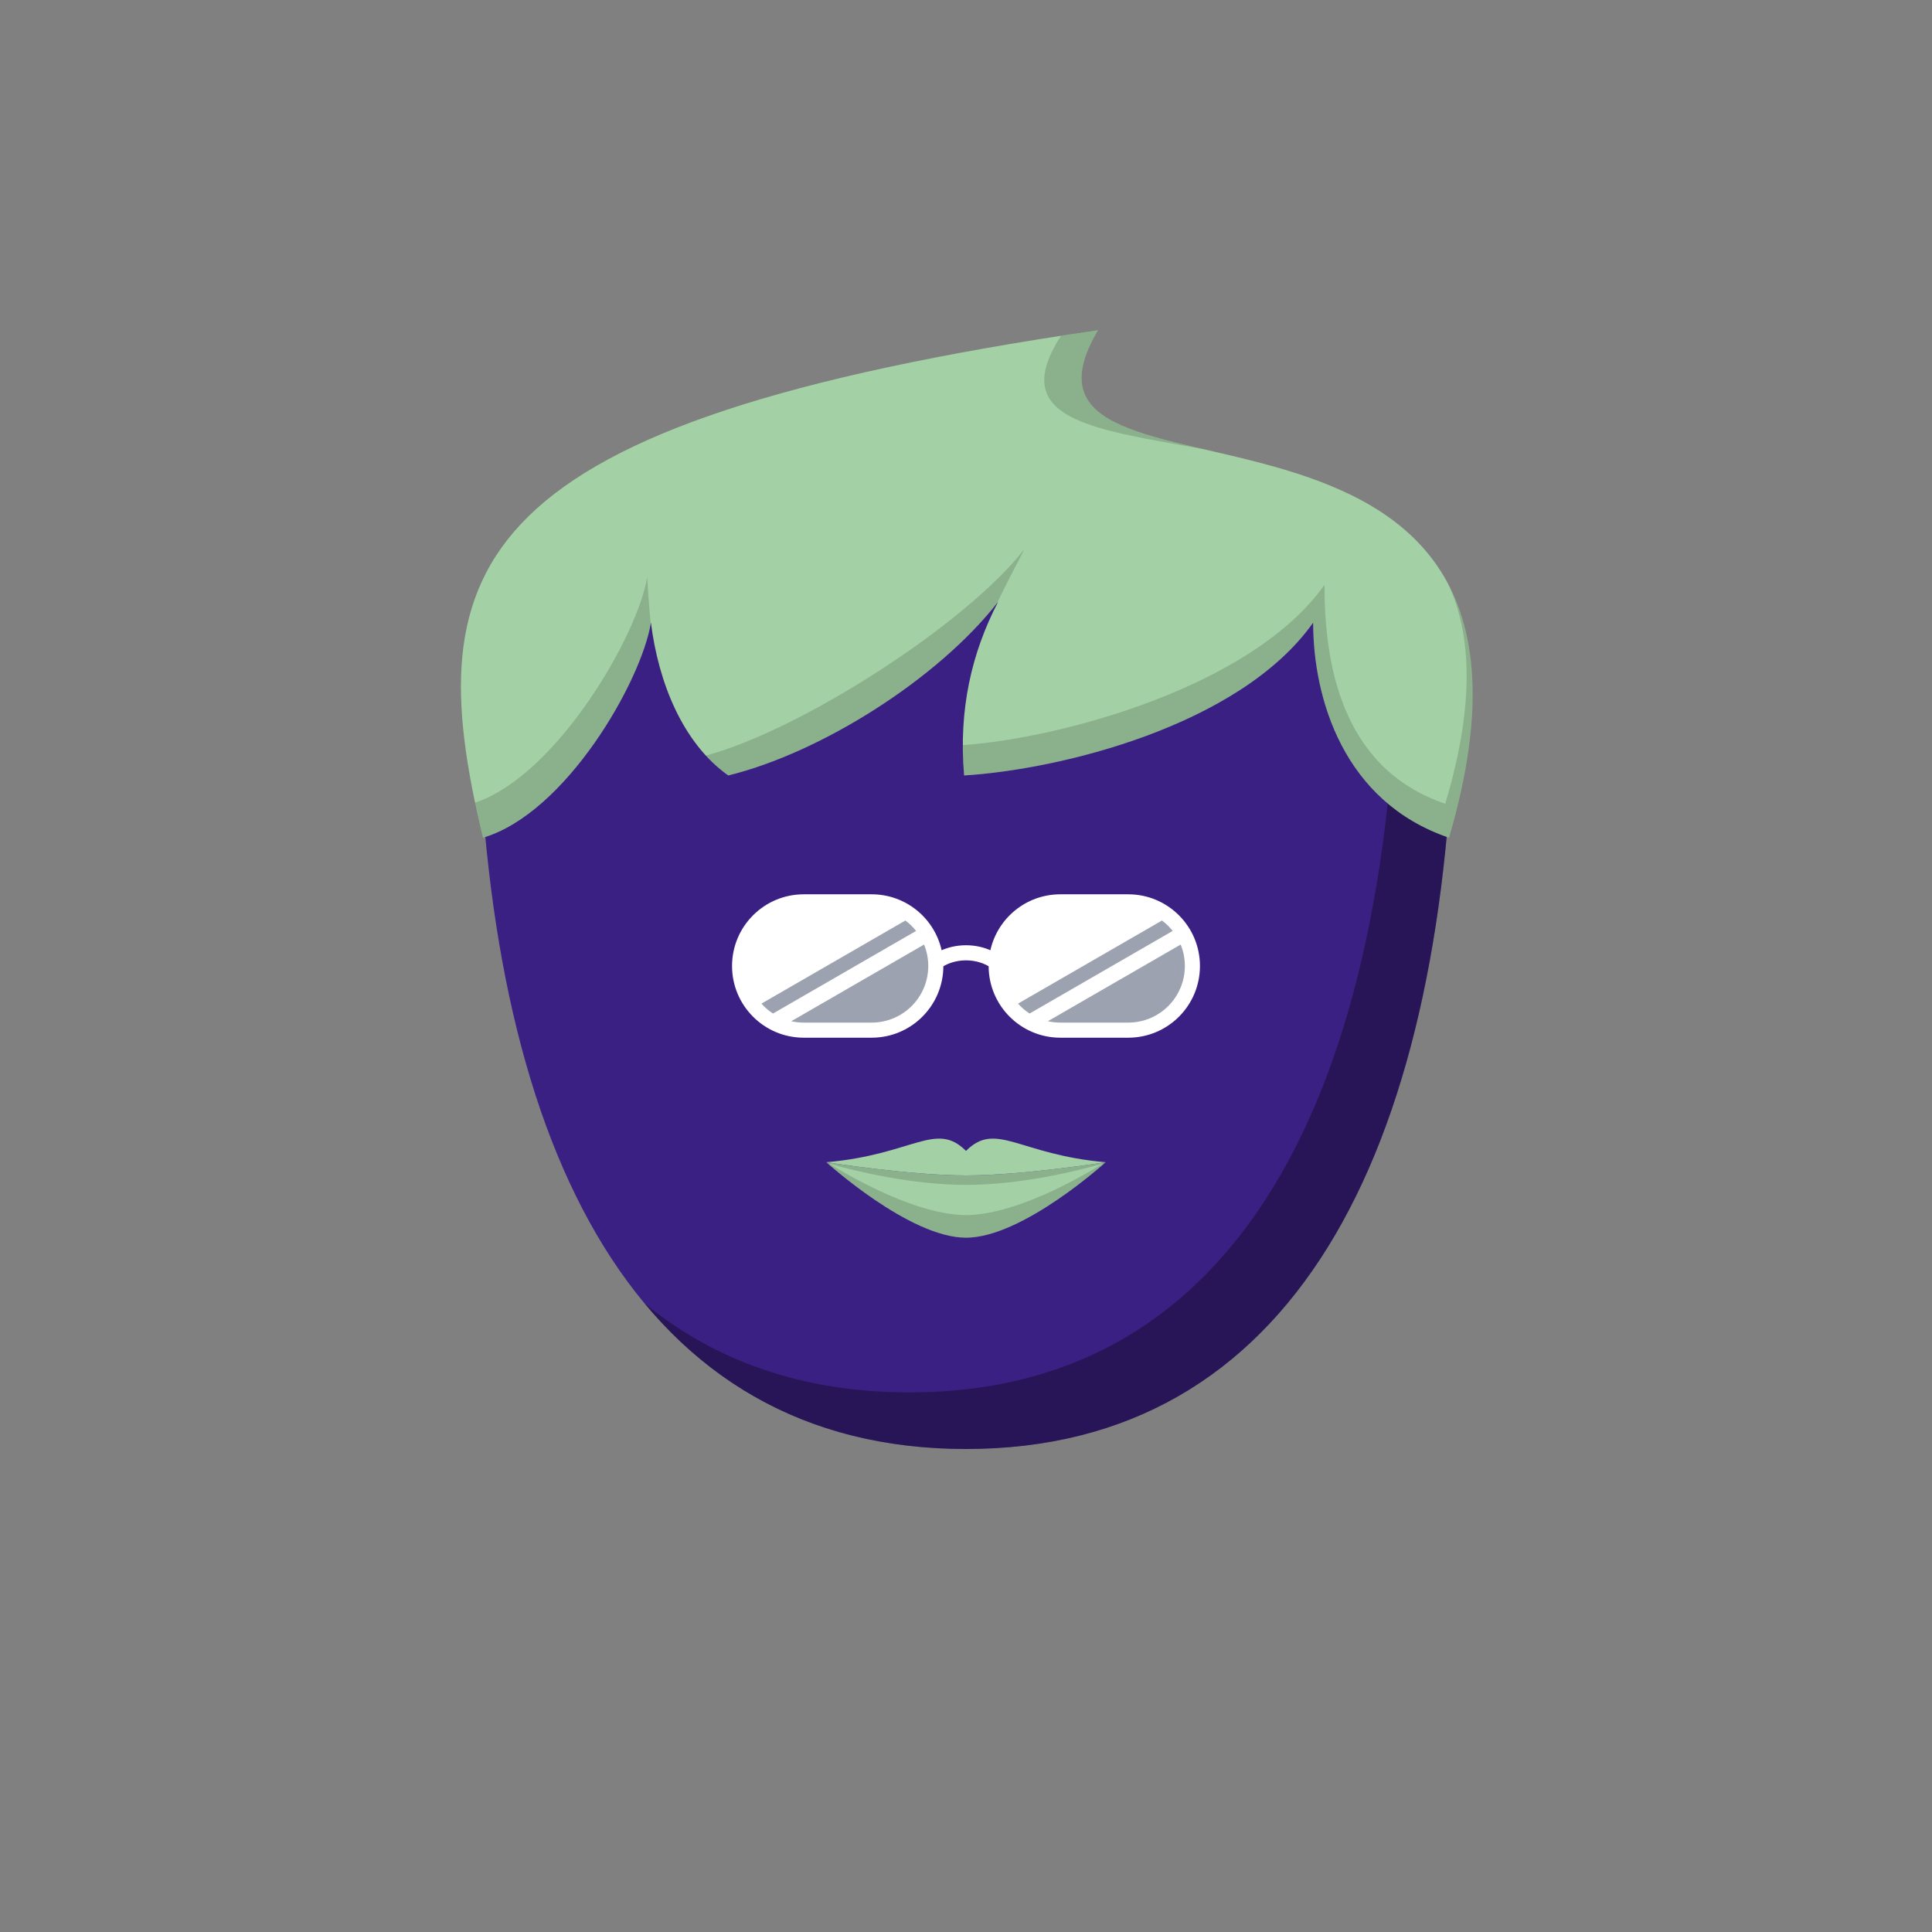
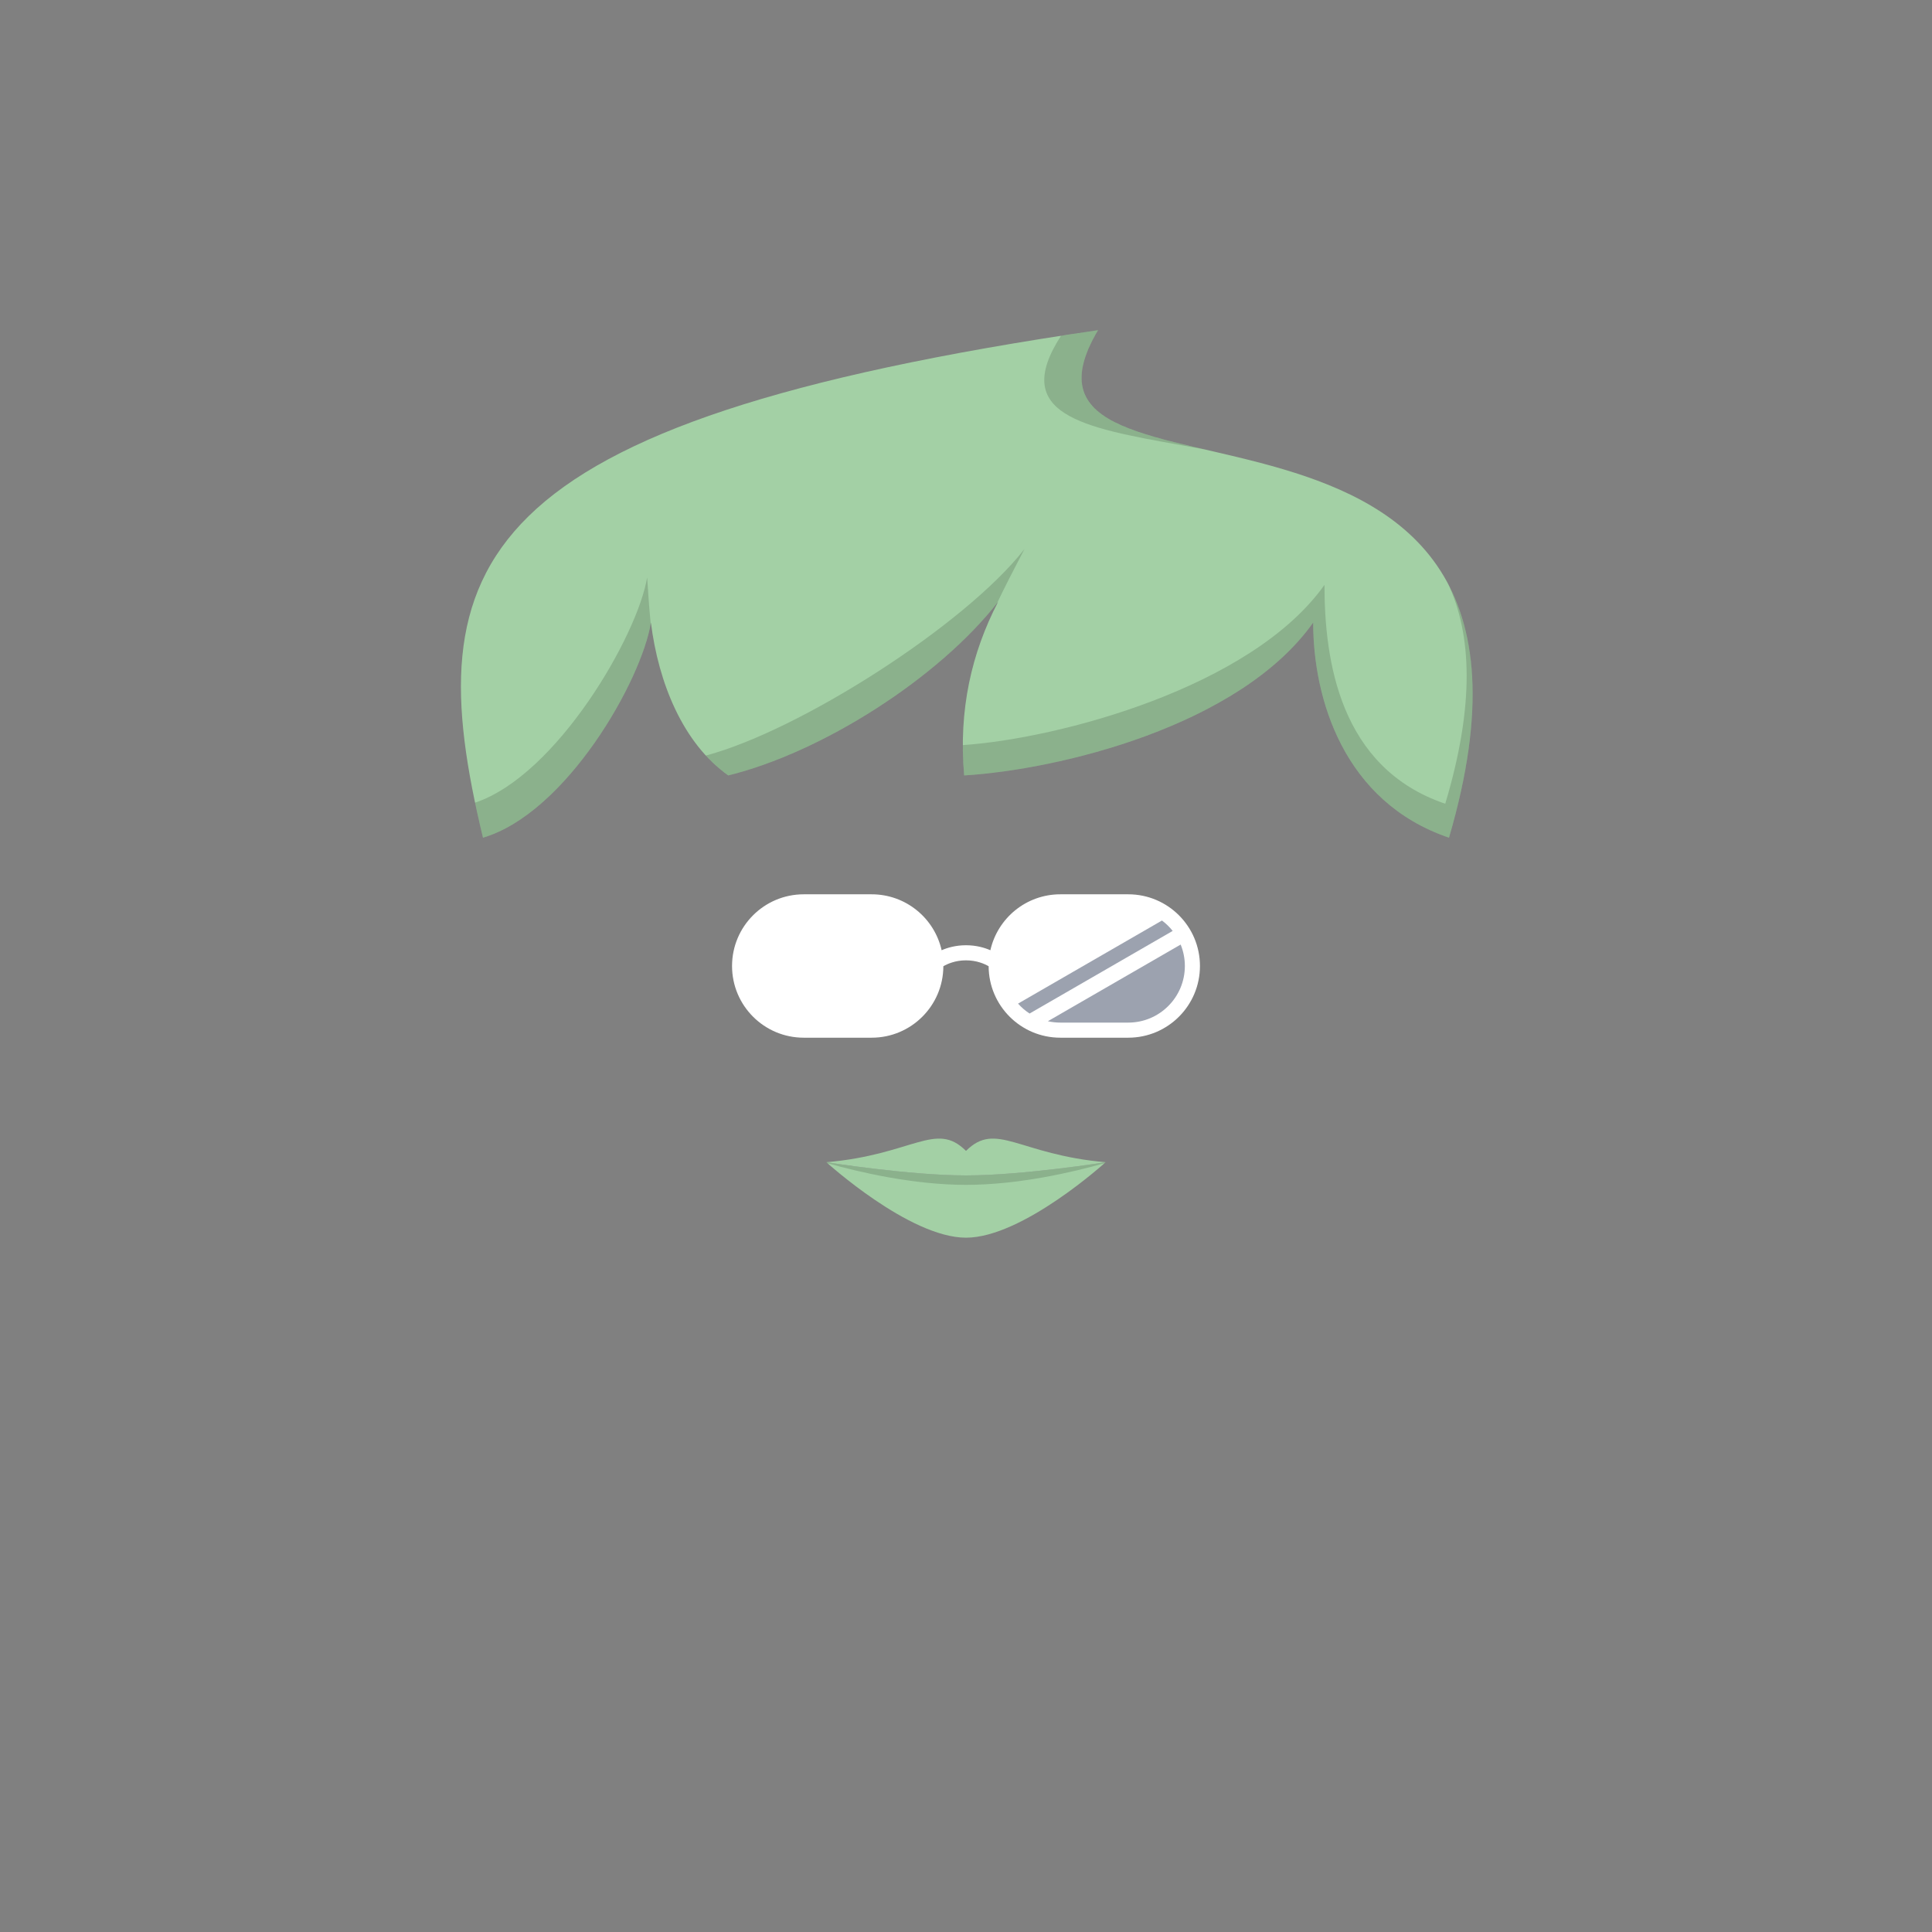
<svg xmlns="http://www.w3.org/2000/svg" viewBox="0 0 512 512">
  <rect x="0" y="0" width="512" height="512" fill="#808080" stroke="none" />
  <g id="body">
-     <path d="M126.637 187.931C125.783 154.227 154.213 128 187.928 128H324.072c33.716.0 62.146 26.227 61.292 59.931C382.356 306.677 342.226 384 256 384S129.644 306.677 126.637 187.931z" fill="#3b2083" />
-     <path fill-rule="evenodd" clip-rule="evenodd" d="M170.752 345.341C191.399 370.213 219.59 384 256.001 384c86.225.0 126.355-77.323 129.363-196.069C385.773 171.804 379.476 157.388 369.104 146.739 370.044 150.307 370.546 154.058 370.547 157.943 370.606 285.129 330.803 369 241.001 369 212.737 369 189.426 360.692 170.752 345.341z" fill="#000" fill-opacity=".333" />
-   </g>
+     </g>
  <g id="hair">
    <path d="M255.5 205.5c-1.5-17.5 2-32.5 9-46-16 20.5-47 40-71.5 46-12-8.5-18.5-24.5-20.5-40.5-2.5 15.5-22.5 50.5-44.5 57-17.5-72.5-4.5-110 163-134.5-32.999 55.5 133.002-2 93.002 134.5-28-9.5-36.001-37-36.001-57C328.5 192.5 280.5 204 255.5 205.5z" fill="#a3d0a5" />
    <path fill-rule="evenodd" clip-rule="evenodd" d="M255.158 197.458C255.154 200.08 255.266 202.759 255.501 205.5c25-1.5 73-13 92.501-40.5.0 20 8.001 47.5 36 57C393.228 190.519 391.496 169.356 383.774 154.747 389.979 168.077 390.904 186.659 383.002 213c-28-9.5-32.001-38-32.001-58-19.331 27.261-70.599 40.764-95.843 42.458zM261.933 164.886C262.011 164.708 262.089 164.53 262.167 164.352 262.089 164.53 262.01 164.708 261.933 164.886zM264.243 159.828c-16.073 20.38-46.873 39.704-71.242 45.672C190.843 203.972 188.863 202.201 187.055 200.231 211.771 193.693 255.727 165.709 271.5 145.5 271.147 146.182 270.781 146.883 270.407 147.601 268.493 151.277 266.338 155.416 264.243 159.828zm-91.791 5.465c-2.702 15.644-22.589 50.248-44.451 56.707C127.238 218.84 126.533 215.747 125.896 212.718 147.594 205.472 169.034 168.289 171.5 153L171.504 153.067V153.068C171.745 156.79 172.014 160.971 172.452 165.293zm146.915-46.164C295.626 113.627 278.096 109.205 291.001 87.5 287.669 87.987 284.398 88.48 281.187 88.978c-13.523 20.866 5.75 24.322 31.54 28.947C314.899 118.314 317.118 118.712 319.367 119.129z" fill="#000" fill-opacity=".15" />
  </g>
  <g id="mouth">
    <path d="M255.999 328c-15 0-36.999-20-36.999-20s21.999 3.5 36.999 3.5C271 311.5 293 308 293 308s-22 20-37.001 20z" fill="#a3d0a5" />
-     <path fill-rule="evenodd" clip-rule="evenodd" d="M219.155 308.024C226.112 312.329 243.171 322 255.999 322 268.828 322 285.888 312.329 292.845 308.024 292.947 308.008 293 308 293 308s-22 20-37.001 20c-15 0-36.999-20-36.999-20S219.053 308.008 219.155 308.024z" fill="#000" fill-opacity=".15" />
    <path fill-rule="evenodd" clip-rule="evenodd" d="M219.295 308.264C227.665 310.629 242.043 314 255.999 314 269.956 314 284.334 310.629 292.706 308.263 292.899 308.092 293 308 293 308s-22 3.5-37.001 3.5c-15 0-36.999-3.5-36.999-3.5S219.101 308.092 219.295 308.264z" fill="#000" fill-opacity=".15" />
    <path d="M256.001 305C248 297 242 306 219 308c0 0 21.999 3.5 36.999 3.5 15.001.0 37.003-3.5 37.003-3.5C270 306 264 297 256.001 305z" fill="#a3d0a5" />
  </g>
  <g id="eye">
    <path fill-rule="evenodd" clip-rule="evenodd" d="M194 256C194 245.507 202.507 237 213 237h18C240.058 237 247.636 243.338 249.539 251.822 251.108 251.141 253.303 250.5 256 250.5S260.892 251.141 262.461 251.822C264.365 243.338 271.942 237 281 237h18C309.493 237 318 245.507 318 256S309.493 275 299 275H281C270.527 275 262.034 266.527 262 256.062 260.957 255.454 258.861 254.5 256 254.5S251.043 255.454 250 256.063C249.966 266.527 241.473 275 231 275H213C202.507 275 194 266.493 194 256z" fill="#fff" />
    <path fill-rule="evenodd" clip-rule="evenodd" d="M310.773 246.703C309.951 245.665 308.995 244.737 307.931 243.947l-38.14 22.021C270.687 266.975 271.717 267.86 272.853 268.597l37.92-21.894zm2.113 3.614C313.604 252.07 314 253.989 314 256 314 264.284 307.284 271 299 271H281C279.864 271 278.758 270.874 277.695 270.635l35.191-20.318z" fill="#9ca2af" />
-     <path fill-rule="evenodd" clip-rule="evenodd" d="M242.773 246.703C241.951 245.665 240.995 244.737 239.931 243.947l-38.14 22.021C202.687 266.975 203.717 267.86 204.853 268.597l37.92-21.894zm2.113 3.614C245.604 252.07 246 253.989 246 256 246 264.284 239.284 271 231 271H213C211.864 271 210.758 270.874 209.695 270.635l35.191-20.318z" fill="#9ca2af" />
  </g>
</svg>